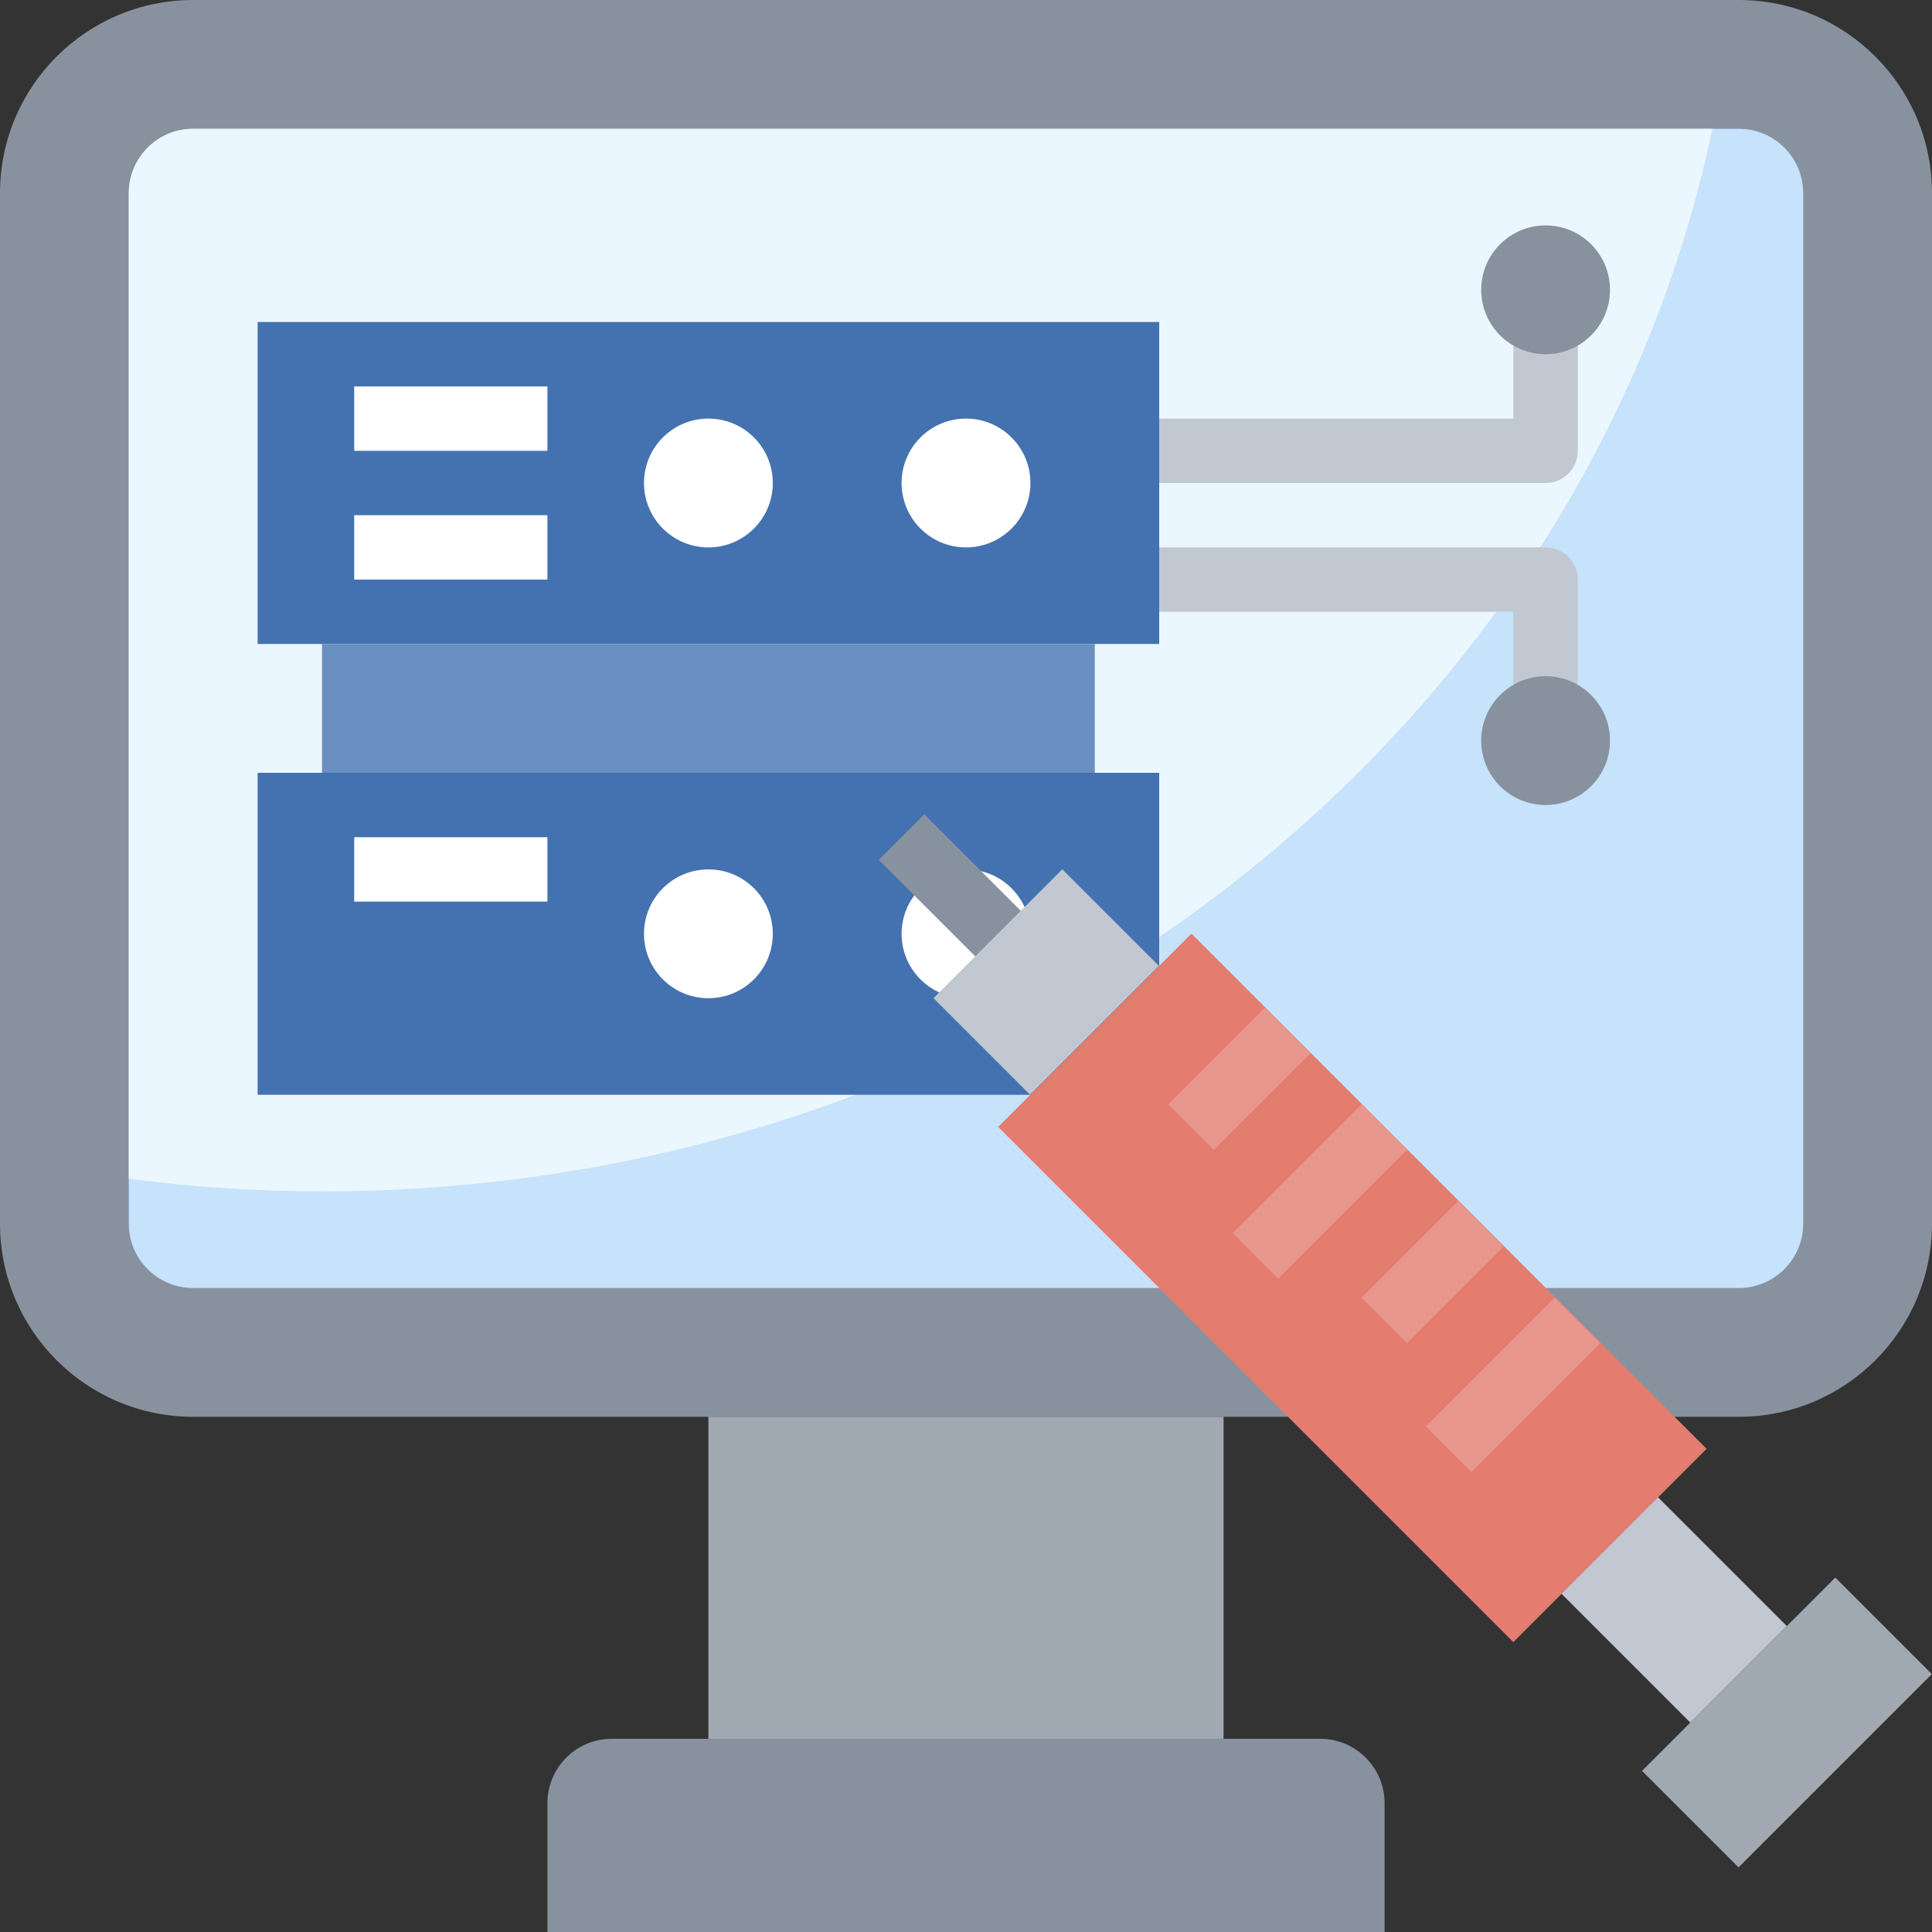
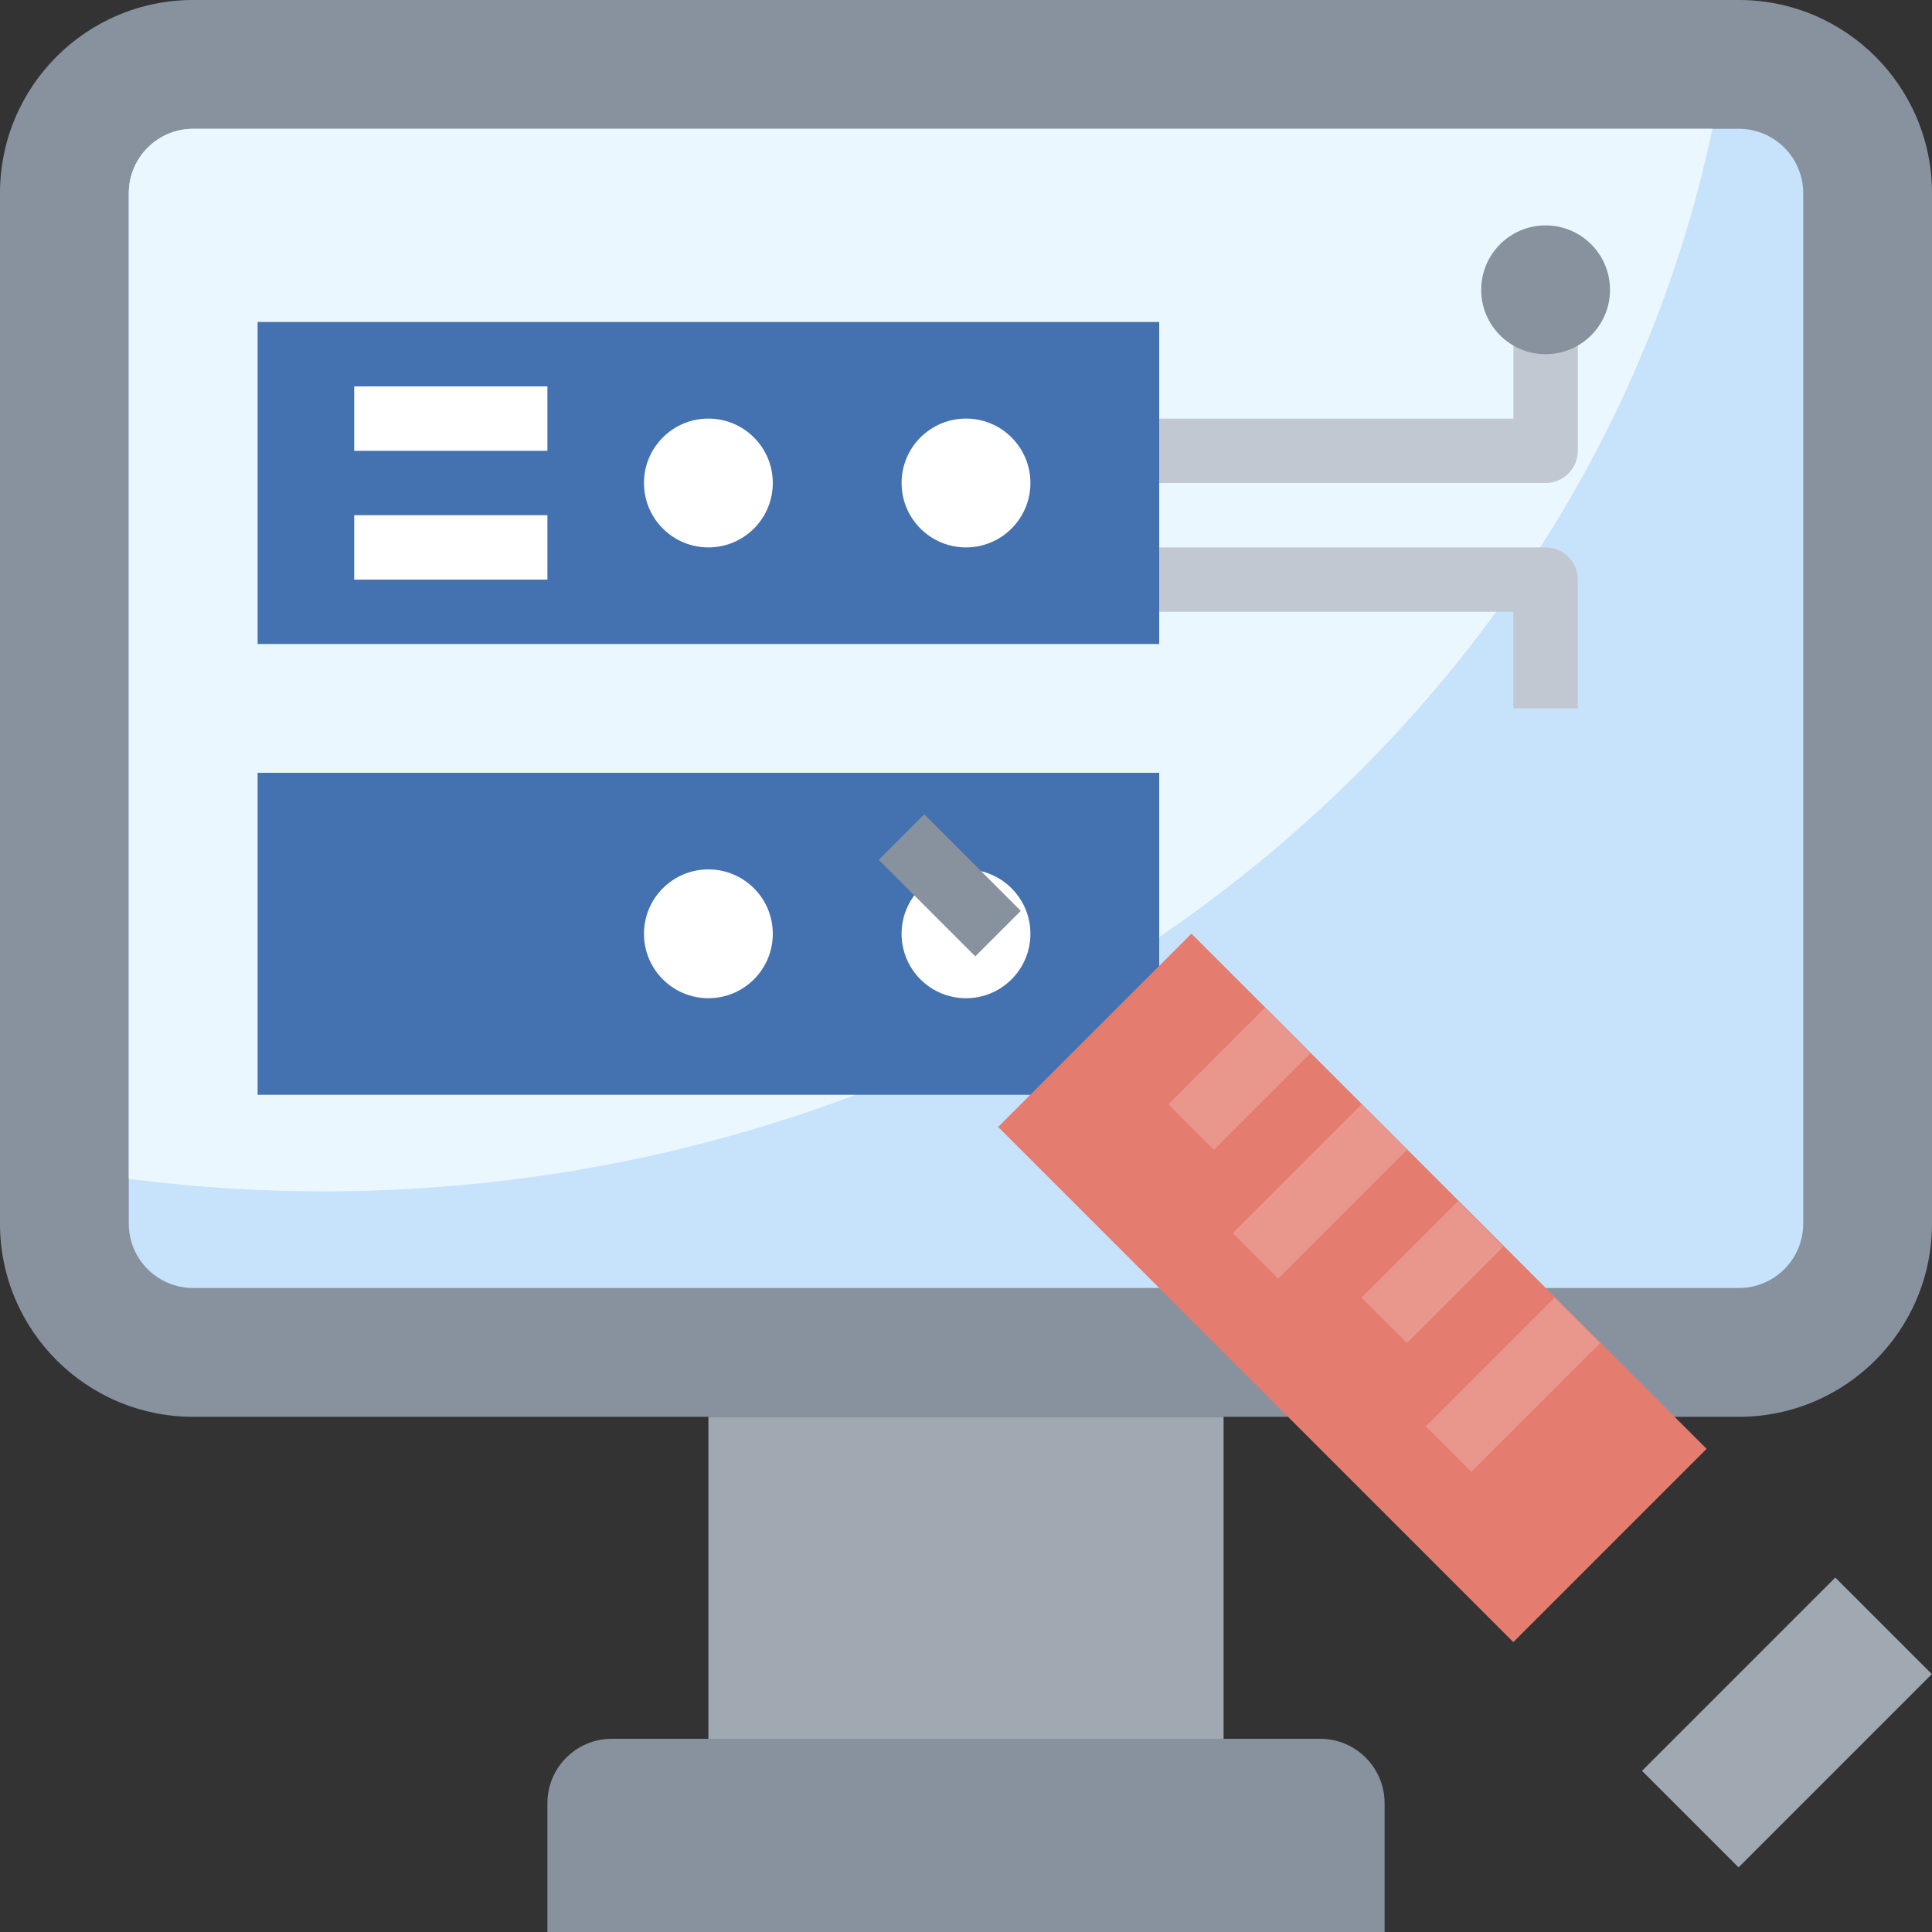
<svg xmlns="http://www.w3.org/2000/svg" version="1.1" id="Layer_1" x="0px" y="0px" width="80px" height="80px" viewBox="0 0 80 80" style="enable-background:new 0 0 80 80;" xml:space="preserve">
  <rect x="0" y="0" width="80" height="80" fill="#333333" stroke="none" />
  <style type="text/css">
	.st0{fill:#88929F;}
	.st1{fill:#C7E2FB;}
	.st2{fill:#EBF7FE;}
	.st3{fill:#698EC0;}
	.st4{fill:#4472B0;}
	.st5{fill:#FFFFFF;}
	.st6{fill:#A0A8B2;}
	.st7{fill:#E47C6F;}
	.st8{fill:#C1C8D1;}
	.st9{fill:#E9968C;}
</style>
  <g>
    <g>
      <path class="st0" d="M8,0h64c4.418,0,8,3.582,8,8v42.667c0,4.418-3.582,8-8,8H8c-4.418,0-8-3.582-8-8V8C0,3.582,3.582,0,8,0z" />
      <path class="st1" d="M8,5.333h64c1.473,0,2.667,1.194,2.667,2.667v42.667c0,1.473-1.194,2.667-2.667,2.667H8    c-1.473,0-2.667-1.194-2.667-2.667V8C5.333,6.527,6.527,5.333,8,5.333z" />
      <path class="st2" d="M8,5.333C6.527,5.333,5.333,6.527,5.333,8v40.813c2.653,0.343,5.325,0.516,8,0.52    c28.533,0,52.307-18.933,57.573-44H8z" />
-       <path class="st3" d="M13.333,26.667h32V32h-32V26.667z" />
      <path class="st4" d="M10.667,13.333H48v13.333H10.667V13.333z M10.667,32H48v13.333H10.667V32z" />
      <g>
        <circle class="st5" cx="40" cy="20" r="2.667" />
        <circle class="st5" cx="29.333" cy="20" r="2.667" />
        <path class="st5" d="M14.667,16h8v2.667h-8V16z M14.667,21.333h8V24h-8V21.333z" />
        <circle class="st5" cx="40" cy="38.667" r="2.667" />
        <circle class="st5" cx="29.333" cy="38.667" r="2.667" />
-         <path class="st5" d="M14.667,34.667h8v2.667h-8V34.667z" />
      </g>
      <path class="st0" d="M25.333,72h29.333c1.473,0,2.667,1.194,2.667,2.667V80H22.667v-5.333C22.667,73.194,23.861,72,25.333,72z" />
      <path class="st6" d="M29.333,58.667h21.333V72H29.333V58.667z" />
      <path class="st7" d="M41.331,46.664l8.004-8.004l21.332,21.333l-8.003,8.003L41.331,46.664z" />
      <path class="st6" d="M67.992,73.327l8.004-8.004l3.997,3.997l-8.004,8.004L67.992,73.327z" />
-       <path class="st8" d="M64.656,65.992l3.997-3.997l5.336,5.336l-3.997,3.997L64.656,65.992z M38.653,41.331l5.335-5.336l3.997,3.997    l-5.336,5.336L38.653,41.331z" />
      <path class="st0" d="M36.388,35.605l1.885-1.885l3.997,3.997l-1.885,1.885L36.388,35.605z" />
      <path class="st9" d="M48.381,45.729l3.997-3.997l1.885,1.885l-3.997,3.997L48.381,45.729z M51.048,51.061l5.336-5.336l1.885,1.885    l-5.336,5.336L51.048,51.061z M56.373,53.729l3.997-3.997l1.885,1.885l-3.997,3.997L56.373,53.729z M59.04,59.061l5.336-5.336    l1.885,1.885l-5.336,5.336L59.04,59.061z" />
      <path class="st8" d="M64,20H48v-2.667h14.667v-4h2.667v5.333C65.333,19.403,64.736,20,64,20z" />
      <circle class="st0" cx="64" cy="12" r="2.667" />
      <path class="st8" d="M65.333,29.333h-2.667v-4H48v-2.667h16c0.736,0,1.333,0.597,1.333,1.333V29.333z" />
-       <circle class="st0" cx="64" cy="30.667" r="2.667" />
    </g>
  </g>
</svg>